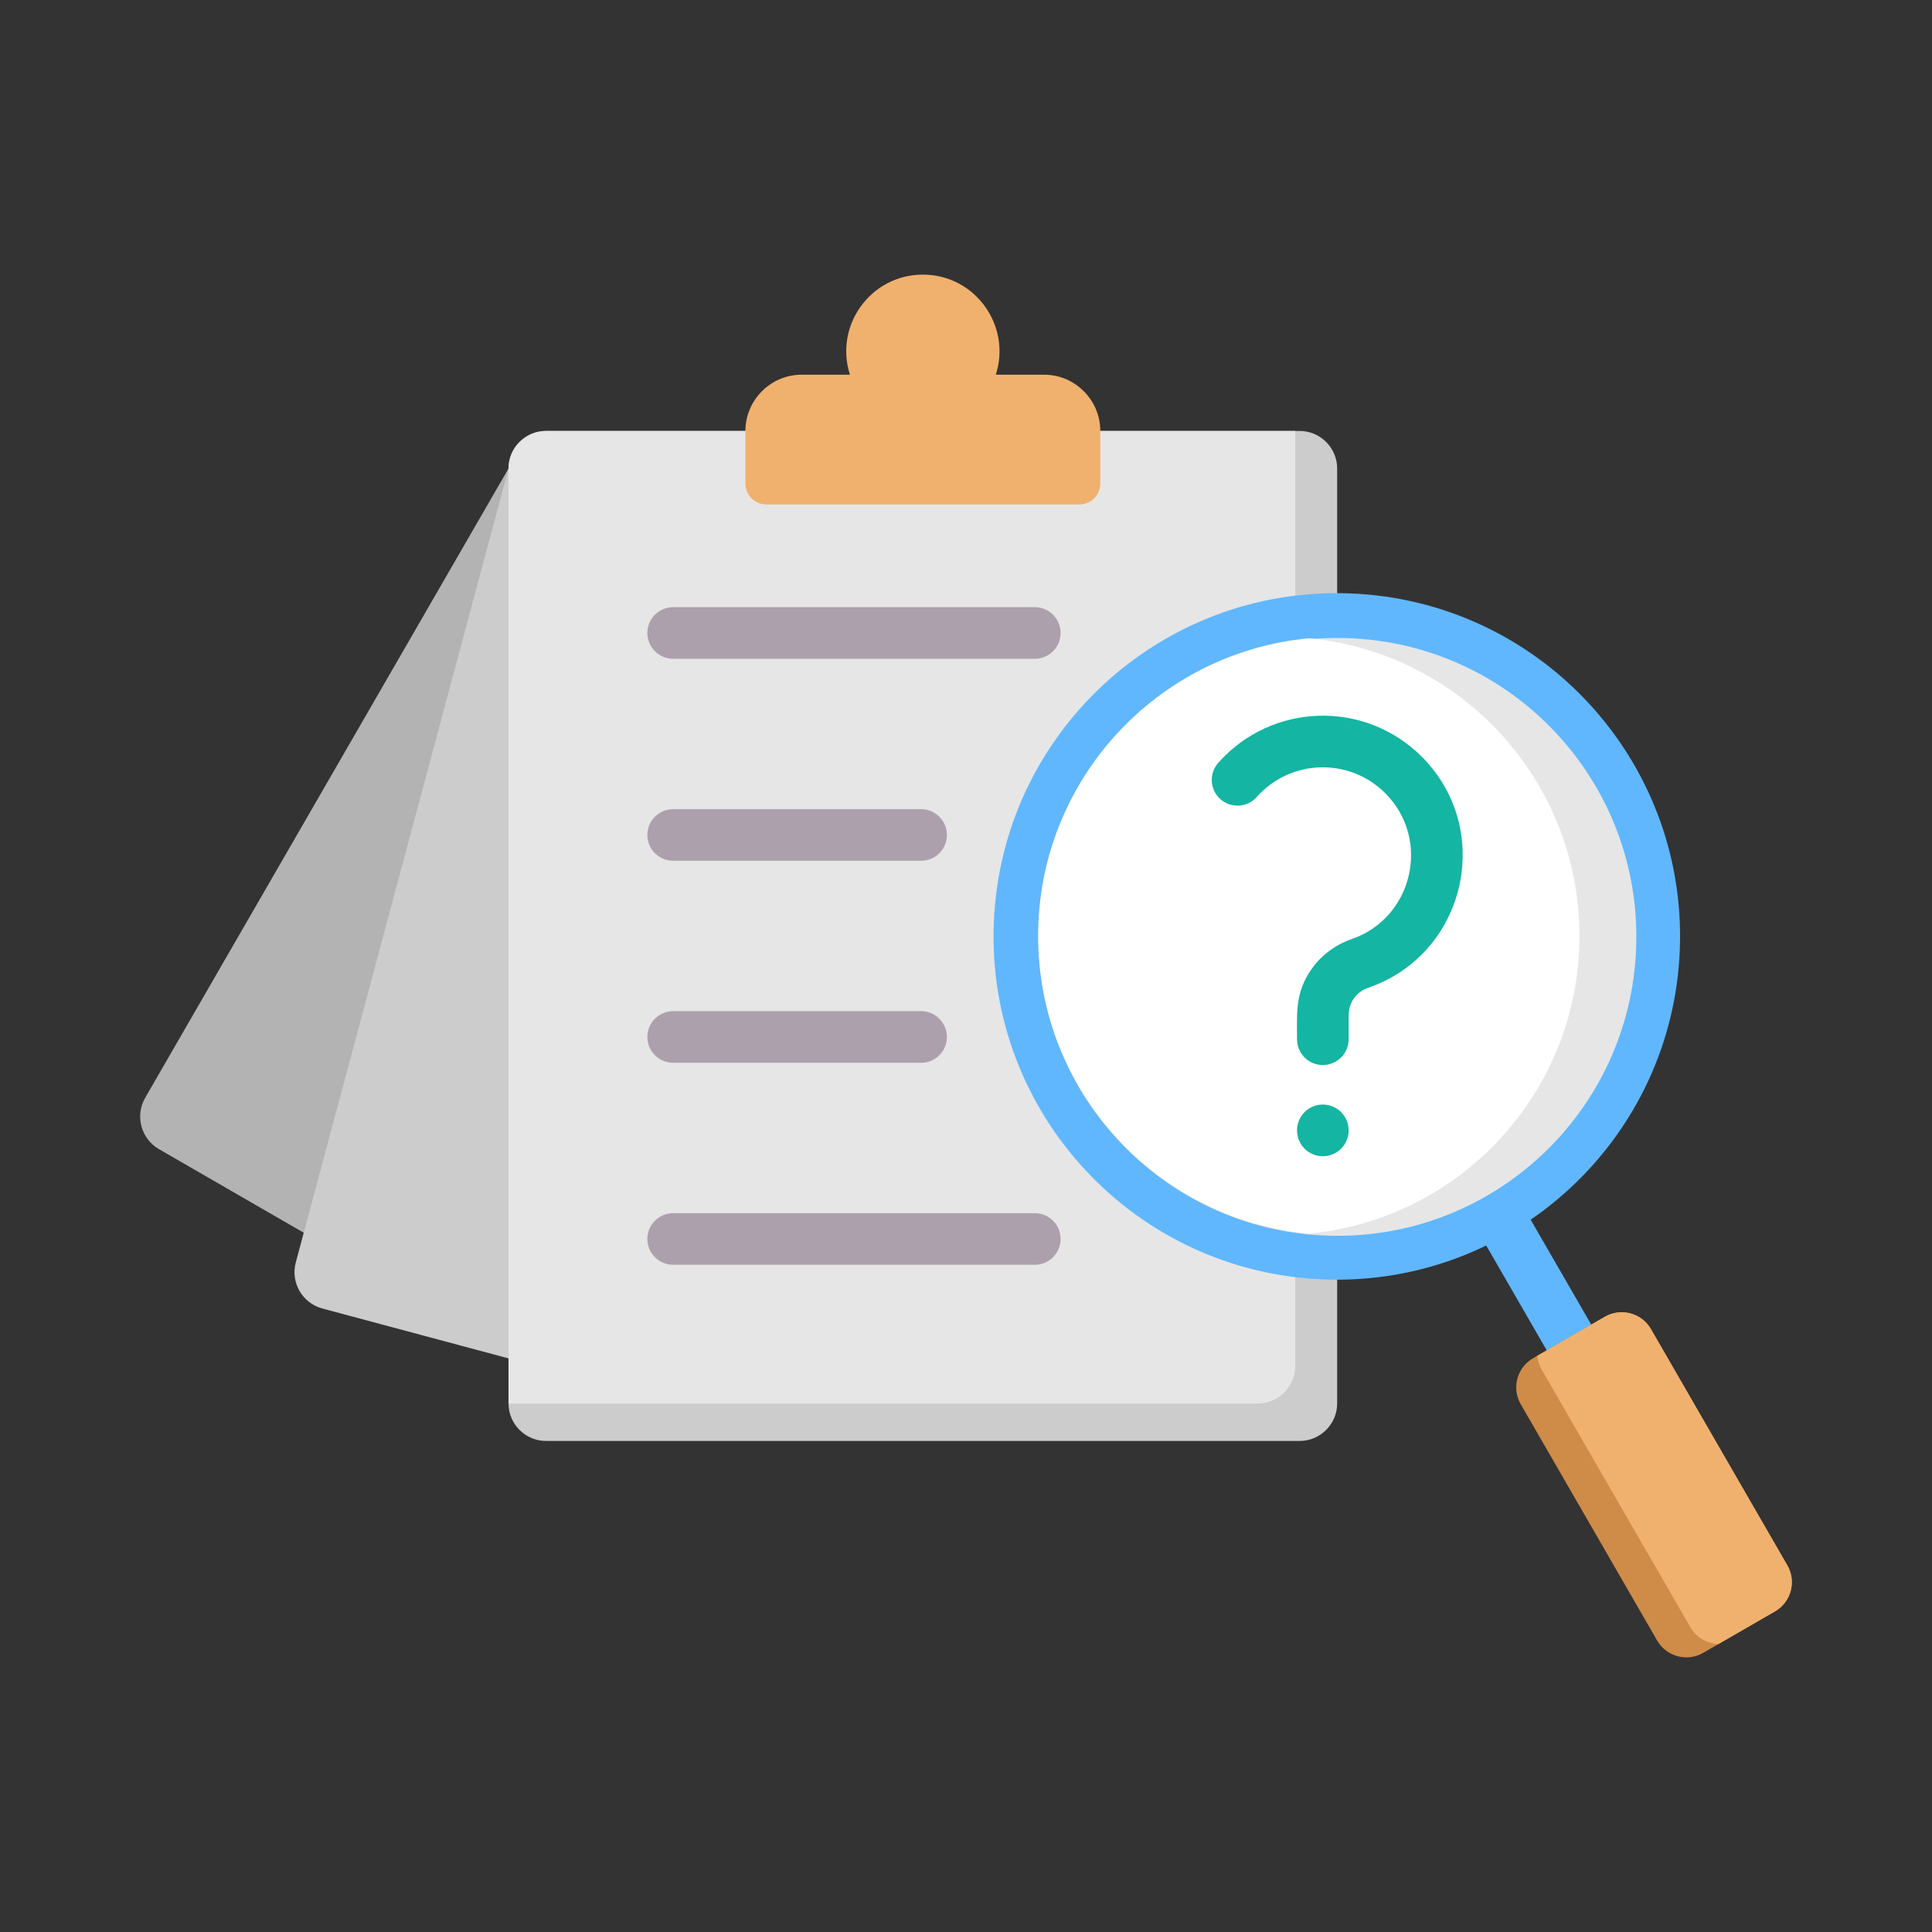
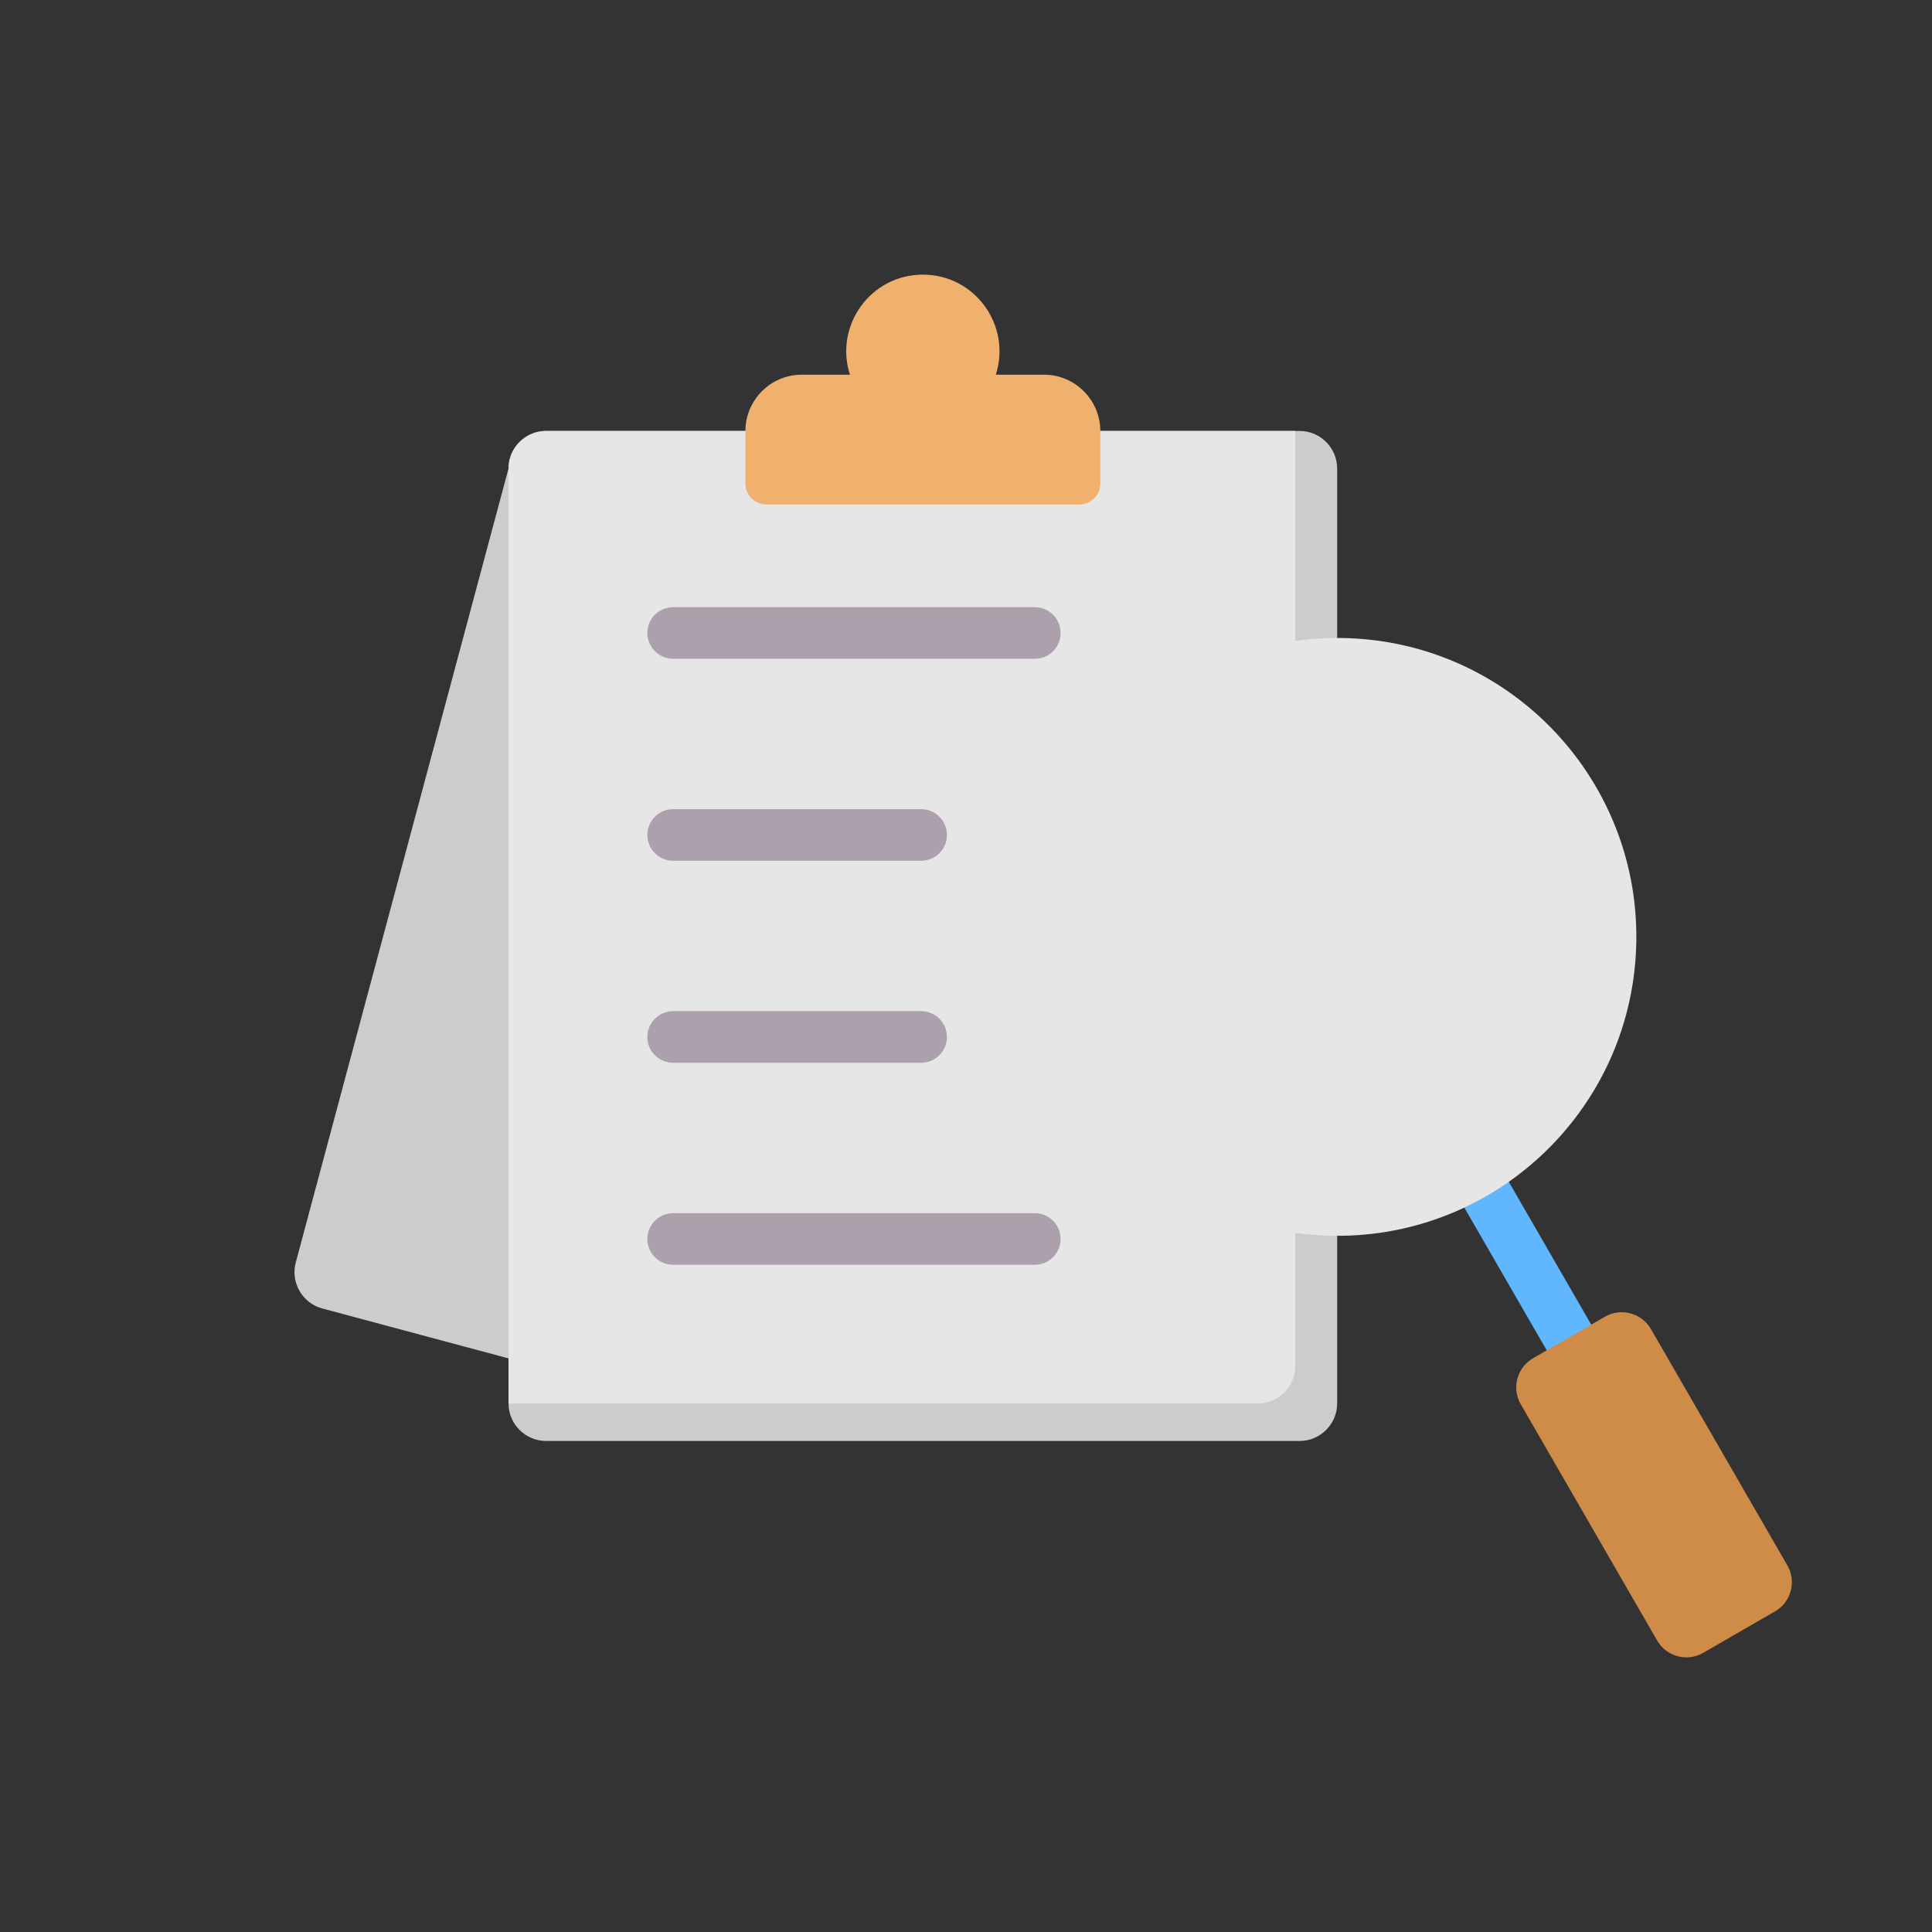
<svg xmlns="http://www.w3.org/2000/svg" width="62" height="62" viewBox="0 0 62 62" fill="none">
  <rect x="0" y="0" width="62" height="62" fill="#333333" stroke="none" />
-   <path fill-rule="evenodd" clip-rule="evenodd" d="M19.562 45.226L5.099 36.876C4.526 36.545 4.327 35.805 4.658 35.231L16.319 15.034L19.114 17.01L19.562 45.226Z" fill="#B3B3B3" />
  <path fill-rule="evenodd" clip-rule="evenodd" d="M19.549 44.458L10.343 41.991C9.703 41.819 9.32 41.156 9.491 40.516L16.319 15.035L19.113 17.01L19.549 44.458Z" fill="#CCCCCC" />
  <path fill-rule="evenodd" clip-rule="evenodd" d="M17.523 13.83H41.707C42.37 13.83 42.911 14.372 42.911 15.034V45.038C42.911 45.701 42.37 46.242 41.707 46.242H17.523C16.861 46.242 16.319 45.701 16.319 45.038V15.034C16.319 14.372 16.861 13.83 17.523 13.83Z" fill="#CCCCCC" />
  <path fill-rule="evenodd" clip-rule="evenodd" d="M17.523 13.83H41.566V43.837C41.566 44.5 41.024 45.041 40.361 45.041H16.319V15.034C16.319 14.372 16.861 13.83 17.523 13.83Z" fill="#E6E6E6" />
  <path fill-rule="evenodd" clip-rule="evenodd" d="M29.616 8.813C31.293 8.813 32.462 10.45 31.957 12.024H33.504C34.498 12.024 35.31 12.837 35.31 13.83V15.518C35.31 15.887 35.009 16.189 34.64 16.189H24.591C24.222 16.189 23.921 15.887 23.921 15.518V13.83C23.921 12.837 24.734 12.024 25.727 12.024H27.275C26.769 10.45 27.938 8.813 29.616 8.813Z" fill="#F0B16E" />
  <path fill-rule="evenodd" clip-rule="evenodd" d="M21.603 21.141C21.145 21.141 20.774 20.77 20.774 20.313C20.774 19.855 21.145 19.485 21.603 19.485H33.208C33.665 19.485 34.036 19.855 34.036 20.313C34.036 20.77 33.665 21.141 33.208 21.141H21.603ZM21.603 40.588C21.145 40.588 20.774 40.217 20.774 39.76C20.774 39.303 21.145 38.932 21.603 38.932H33.208C33.665 38.932 34.036 39.303 34.036 39.76C34.036 40.217 33.665 40.588 33.208 40.588H21.603ZM21.603 34.106C21.145 34.106 20.774 33.735 20.774 33.278C20.774 32.82 21.145 32.449 21.603 32.449H29.56C30.017 32.449 30.388 32.82 30.388 33.278C30.388 33.735 30.017 34.106 29.56 34.106H21.603ZM21.603 27.623C21.145 27.623 20.774 27.253 20.774 26.795C20.774 26.338 21.145 25.967 21.603 25.967H29.56C30.017 25.967 30.388 26.338 30.388 26.795C30.388 27.253 30.017 27.623 29.56 27.623H21.603Z" fill="#ADA0AD" />
  <path fill-rule="evenodd" clip-rule="evenodd" d="M43.626 29.625L52.342 44.721L50.912 45.543L42.196 30.447L43.626 29.625Z" fill="#60B7FE" />
  <path fill-rule="evenodd" clip-rule="evenodd" d="M49.196 43.588L51.505 42.254C52.019 41.958 52.682 42.135 52.979 42.649L57.359 50.236C57.656 50.75 57.478 51.413 56.964 51.71L54.655 53.043C54.141 53.34 53.478 53.162 53.181 52.648L48.801 45.061C48.504 44.547 48.682 43.884 49.196 43.588Z" fill="#CF8C48" />
-   <path fill-rule="evenodd" clip-rule="evenodd" d="M49.334 43.508L51.505 42.254C52.019 41.958 52.682 42.135 52.979 42.649L57.359 50.236C57.656 50.75 57.478 51.413 56.964 51.71L55.147 52.759C54.786 52.747 54.439 52.555 54.247 52.221L49.474 43.954C49.392 43.813 49.347 43.66 49.334 43.508Z" fill="#F0B16E" />
-   <path d="M53.908 30.447C54.127 24.367 49.376 19.261 43.296 19.042C37.216 18.823 32.11 23.574 31.891 29.654C31.672 35.733 36.423 40.84 42.502 41.059C48.582 41.278 53.688 36.527 53.908 30.447Z" fill="#60B7FE" />
  <path d="M52.506 30.411C52.697 25.116 48.559 20.67 43.265 20.479C37.97 20.288 33.524 24.425 33.333 29.72C33.142 35.014 37.279 39.461 42.574 39.652C47.868 39.843 52.315 35.705 52.506 30.411Z" fill="#E6E6E6" />
-   <path fill-rule="evenodd" clip-rule="evenodd" d="M42.001 39.589C37.128 39.13 33.315 35.029 33.315 30.036C33.315 25.044 37.128 20.942 42.001 20.483C46.873 20.942 50.686 25.044 50.686 30.036C50.686 35.029 46.873 39.13 42.001 39.589Z" fill="white" />
-   <path fill-rule="evenodd" clip-rule="evenodd" d="M40.33 25.576C40.028 25.917 39.506 25.949 39.165 25.647C38.824 25.345 38.792 24.823 39.094 24.482C40.807 22.548 43.792 22.45 45.625 24.282C47.975 26.633 47.033 30.62 43.914 31.696C43.521 31.832 43.279 32.173 43.279 32.593V33.35C43.279 33.808 42.908 34.178 42.451 34.178C41.993 34.178 41.623 33.808 41.623 33.35C41.623 32.484 41.558 31.846 42.102 31.082C42.408 30.653 42.846 30.321 43.377 30.137C45.343 29.458 45.936 26.936 44.453 25.453C43.297 24.297 41.406 24.362 40.33 25.576ZM43.279 36.277C43.279 36.734 42.908 37.105 42.451 37.105C41.993 37.105 41.623 36.735 41.623 36.274C41.623 35.816 41.994 35.446 42.451 35.446C42.909 35.446 43.279 35.816 43.279 36.277Z" fill="#14B5A2" />
</svg>